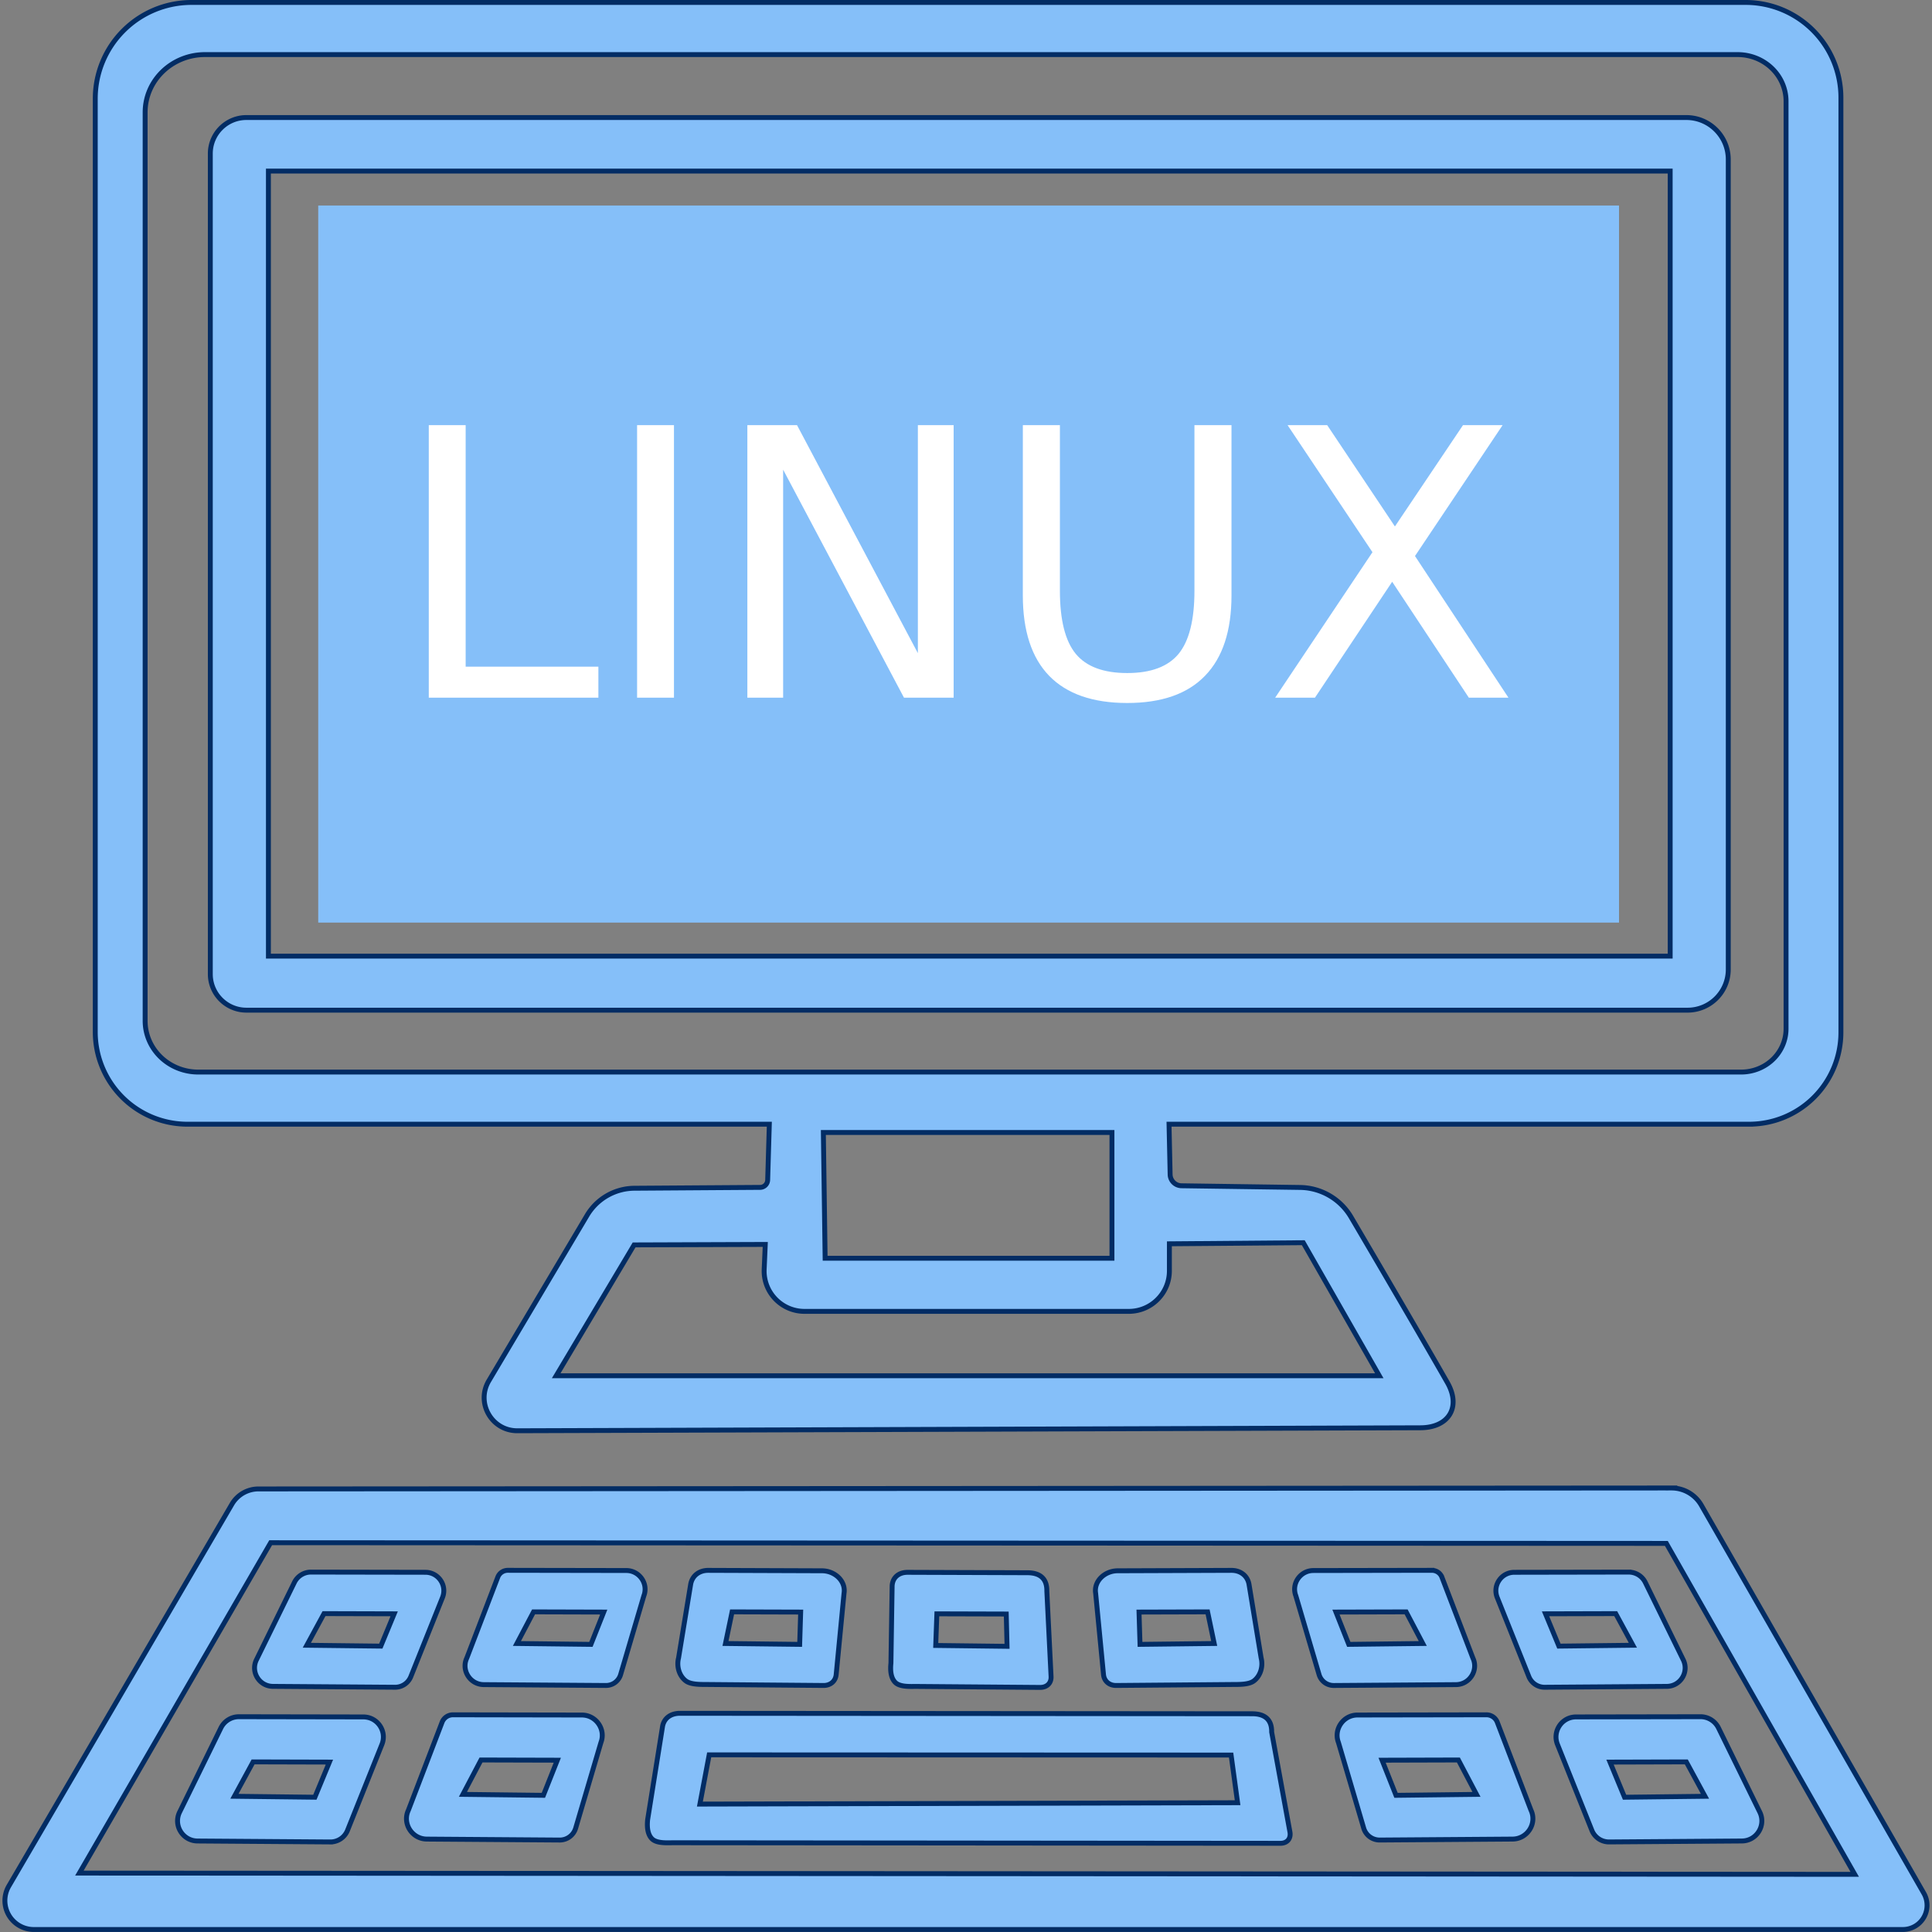
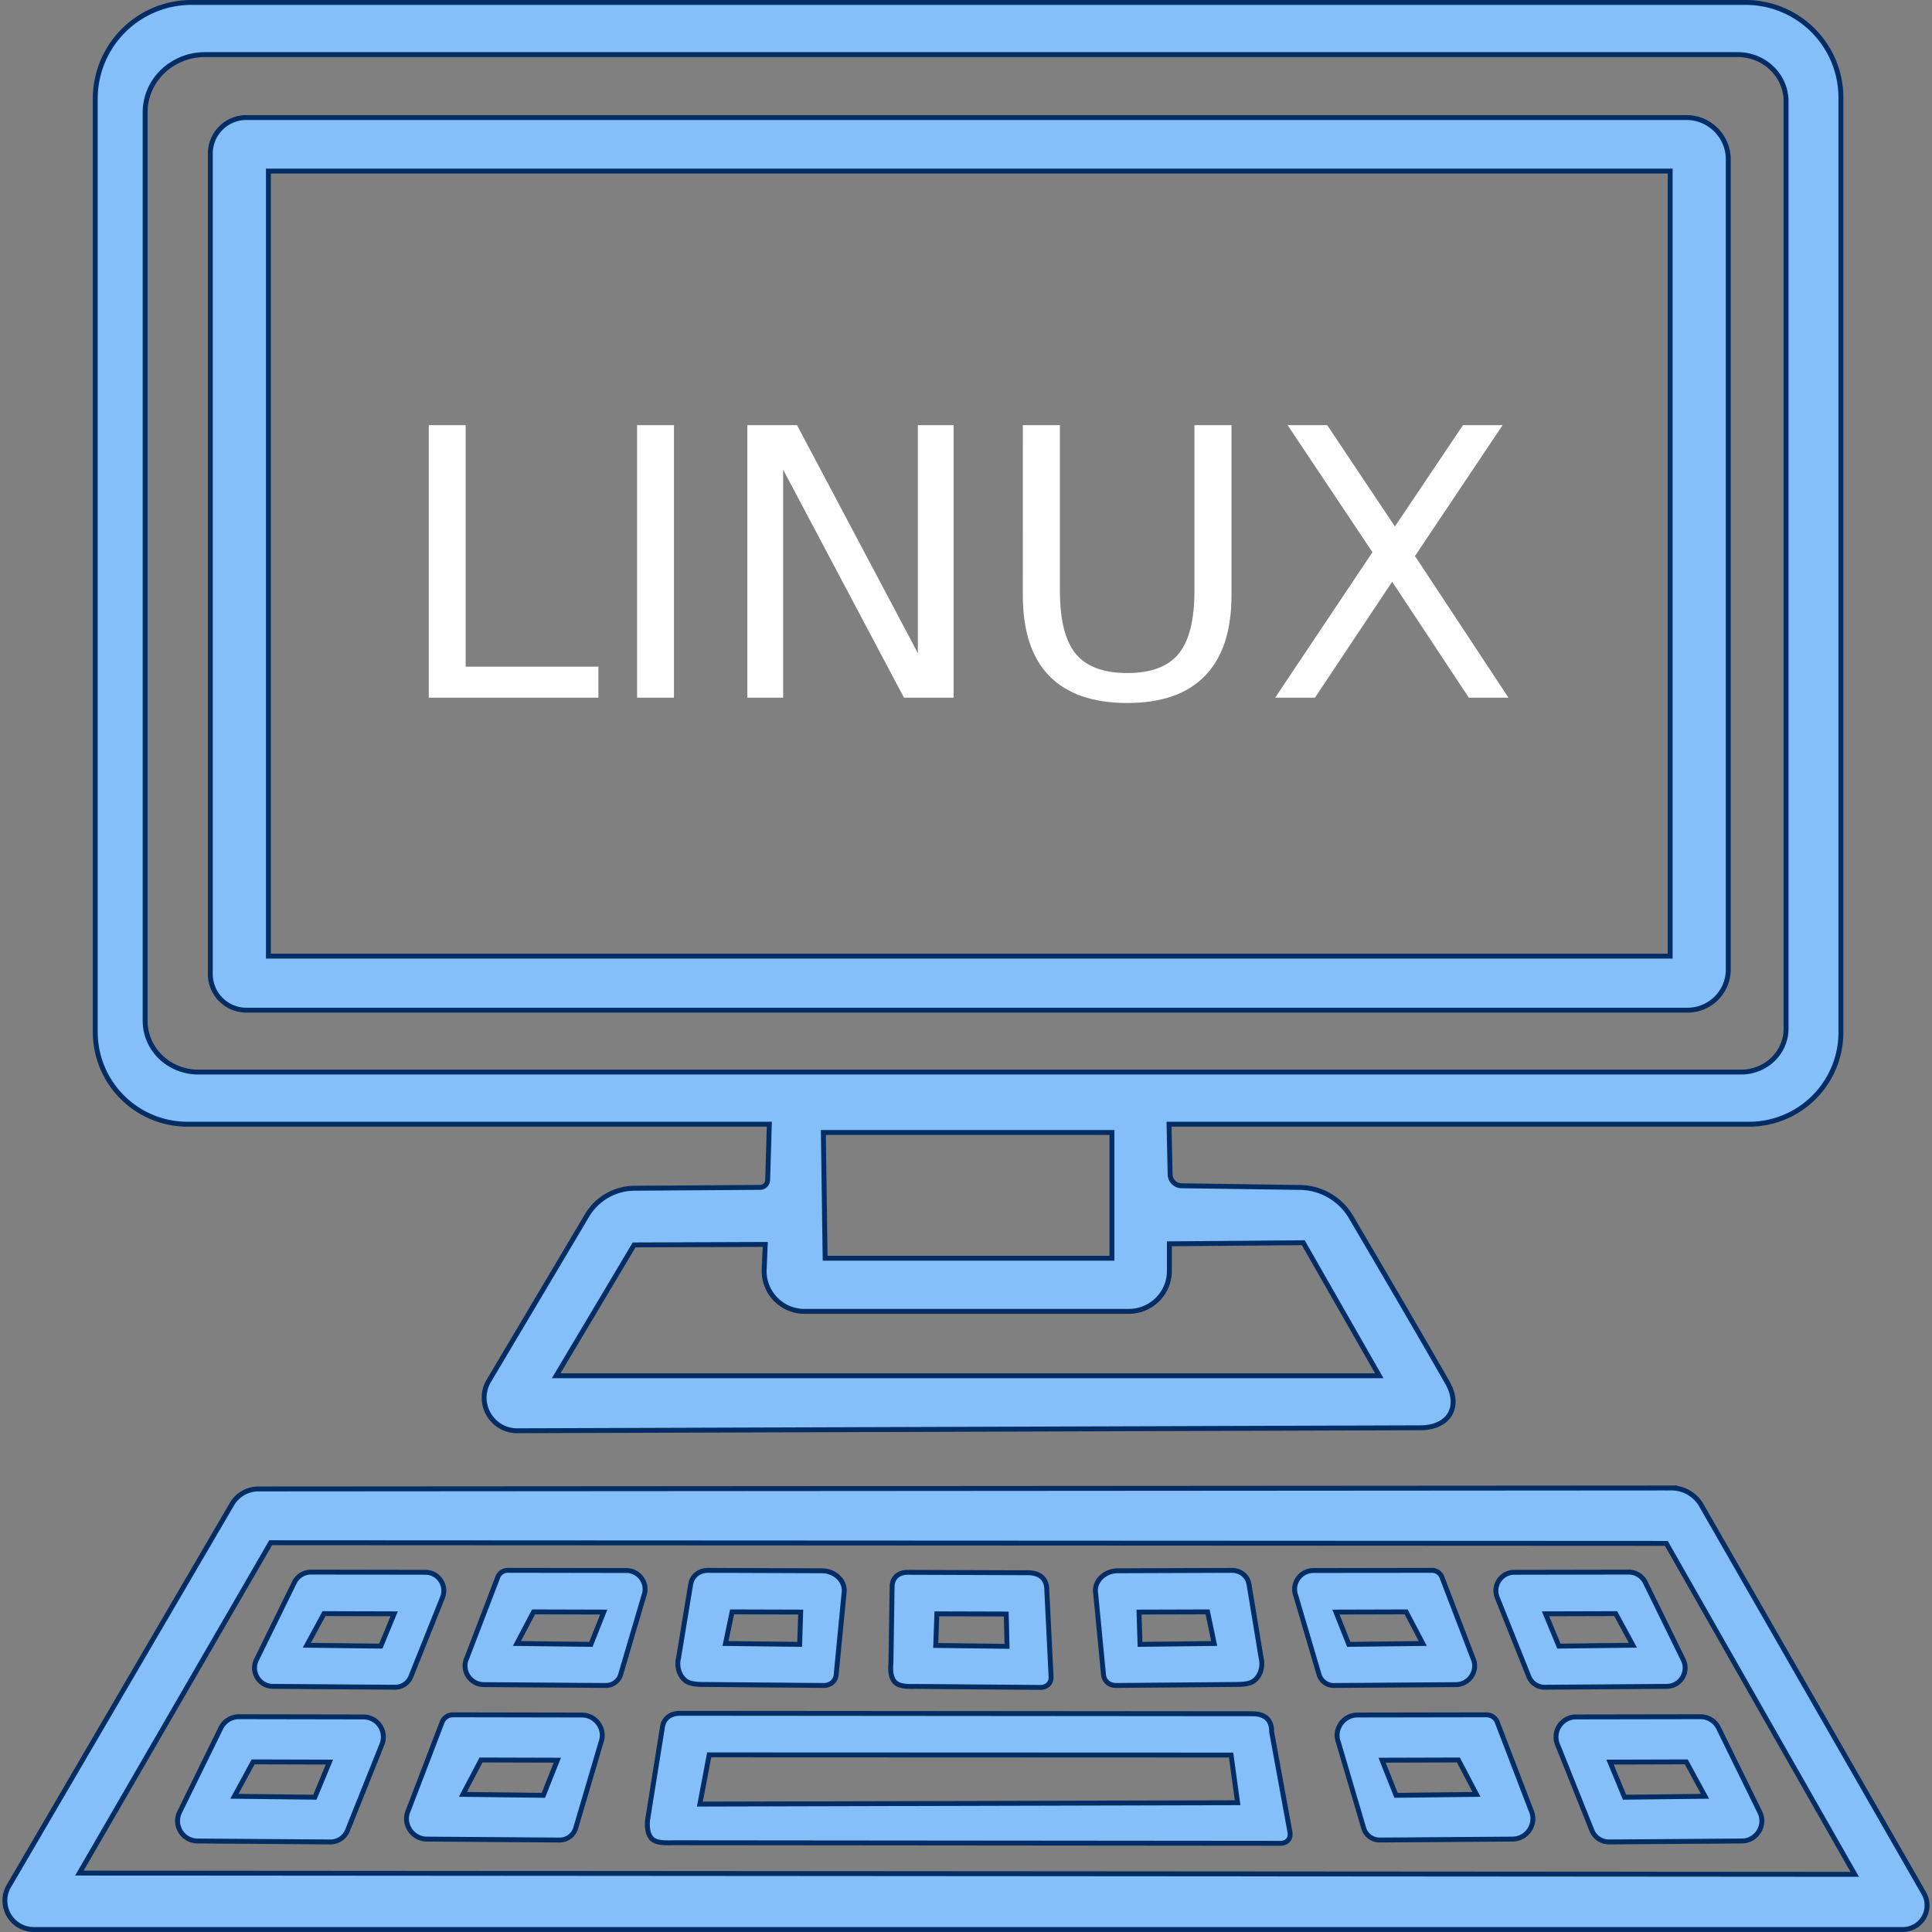
<svg xmlns="http://www.w3.org/2000/svg" xmlns:ns1="http://www.inkscape.org/namespaces/inkscape" xmlns:ns2="http://sodipodi.sourceforge.net/DTD/sodipodi-0.dtd" width="1200" height="1200" viewBox="0 0 1200 1200" version="1.1" id="svg1" ns1:version="1.3.2 (091e20e, 2023-11-25)" ns2:docname="informatique.svg" ns1:export-filename="../../images/informatique.png" ns1:export-xdpi="96" ns1:export-ydpi="96">
  <rect x="0" y="0" width="1200" height="1200" fill="#808080" stroke="none" />
  <ns2:namedview id="namedview1" pagecolor="#ffffff" bordercolor="#666666" borderopacity="1.0" ns1:showpageshadow="false" ns1:pageopacity="0.0" ns1:pagecheckerboard="0" ns1:deskcolor="#d1d1d1" ns1:document-units="mm" ns1:zoom="1.5294656" ns1:cx="34.979538" ns1:cy="248.45279" ns1:window-width="2560" ns1:window-height="1414" ns1:window-x="0" ns1:window-y="0" ns1:window-maximized="1" ns1:current-layer="layer1" />
  <defs id="defs1" />
  <g ns1:label="Calque 1" ns1:groupmode="layer" id="layer1" transform="matrix(5.881,0,0,5.881,-17.212,-11.028)" style="fill:#1aafa4;fill-opacity:1;stroke-width:1.542">
-     <path id="rect1" style="fill:#85bff9;stroke-width:0.137;stroke-linecap:round;stroke-linejoin:round;paint-order:stroke fill markers" d="M 36.536,23.582 H 173.918 V 99.314 H 36.536 Z" />
    <path id="path40" style="display:inline;fill:#85bff9;fill-opacity:1;stroke:#022c64;stroke-width:0.518;stroke-linecap:butt;stroke-linejoin:miter;stroke-dasharray:none;stroke-opacity:1" d="M 23.15,2.134 A 10.162,10.162 0 0 0 12.988,12.296 v 98.567 a 9.744,9.744 0 0 0 9.745,9.745 h 61.445 l -0.174,5.89 c -0.013,0.434 -0.366,0.779 -0.8,0.782 l -13.275,0.091 c -2.055,0.015 -3.953,1.103 -5.002,2.871 l -10.373,17.468 c -1.382,2.327 0.295,5.274 3.002,5.274 L 152.942,152.669 c 2.996,-0.01 4.328,-2.182 2.846,-4.779 -3.731,-6.536 -10.181,-17.488 -10.181,-17.488 -1.125,-1.903 -3.16,-3.083 -5.371,-3.115 l -12.528,-0.178 c -0.655,-0.01 -1.184,-0.535 -1.199,-1.19 l -0.116,-5.312 h 61.262 a 9.697,9.697 0 0 0 9.698,-9.698 V 12.19 A 10.056,10.056 0 0 0 187.297,2.134 Z M 24.571,7.641 H 186.448 a 5.112,4.932 0 0 1 5.112,4.933 v 97.95 a 4.743,4.577 0 0 1 -4.743,4.576 H 23.857 a 5.603,5.406 0 0 1 -5.602,-5.405 v -95.959 a 6.317,6.095 0 0 1 6.317,-6.095 z m 4.378,6.648 c -2.104,4.9e-5 -3.81,1.706 -3.81,3.81 v 86.652 c 1.68e-4,2.105 1.707,3.811 3.812,3.812 H 181.157 c 2.375,8e-5 4.3,-1.925 4.3,-4.3 V 18.72 c 7e-5,-2.447 -1.984,-4.431 -4.43,-4.43 z m 2.326,5.654 H 179.321 V 102.858 H 31.276 Z M 89.885,121.484 h 30.48 v 13.278 H 90.072 Z m 50.687,11.639 8.028,14.052 -86.934,0.002 8.232,-13.823 13.852,-0.049 -0.115,2.621 c -0.106,2.425 1.832,4.448 4.259,4.448 h 34.253 c 2.367,-1e-4 4.285,-1.919 4.285,-4.285 v -2.851 z m 38.895,25.905 -149.248,0.101 a 3.243,3.243 0 0 0 -2.798,1.608 L 3.861,201.071 a 3.049,3.049 0 0 0 2.633,4.587 H 203.896 a 2.554,2.554 0 0 0 2.216,-3.825 l -23.502,-40.984 a 3.622,3.622 0 0 0 -3.144,-1.82 z m -147.954,5.78 147.404,0.072 19.896,34.952 -187.502,-0.131 z m 25.047,2.916 a 1.164,1.145 44.754 0 0 -1.061,0.726 l -3.27,8.536 c -0.611,1.29 0.347,2.799 1.785,2.809 l 12.896,0.091 a 1.661,1.633 44.754 0 0 1.564,-1.156 l 2.454,-8.318 c 0.489,-1.276 -0.473,-2.664 -1.847,-2.667 z m 97.592,0 -12.52,0.022 c -1.374,0.003 -2.336,1.391 -1.847,2.667 l 2.453,8.318 a 1.633,1.661 45.246 0 0 1.565,1.156 l 12.895,-0.091 c 1.437,-0.01 2.396,-1.519 1.786,-2.809 l -3.27,-8.536 a 1.145,1.164 45.246 0 0 -1.062,-0.726 z m -76.425,0.005 a 2.668,2.109 41.638 0 0 -1.859,1.49 l -1.277,7.767 c -0.23,0.902 0.077,1.899 0.774,2.421 0.537,0.402 1.603,0.369 2.216,0.374 l 12.323,0.104 a 1.886,1.491 41.638 0 0 1.335,-1.148 l 0.829,-8.584 c 0.21,-1.276 -0.955,-2.378 -2.33,-2.381 z m 55.258,0 -12.012,0.043 c -1.375,0.003 -2.539,1.105 -2.329,2.381 l 0.829,8.584 a 1.491,1.886 48.362 0 0 1.334,1.148 l 12.323,-0.104 c 0.613,-0.005 1.679,0.028 2.216,-0.374 0.697,-0.522 1.005,-1.519 0.775,-2.421 l -1.278,-7.767 a 2.109,2.668 48.362 0 0 -1.859,-1.49 z m -97.21,0.181 a 1.954,1.954 0 0 0 -1.758,1.094 l -4.005,8.167 c -0.633,1.29 0.3,2.799 1.737,2.809 l 12.894,0.092 a 1.789,1.789 0 0 0 1.674,-1.124 l 3.342,-8.35 c 0.51,-1.276 -0.427,-2.664 -1.801,-2.667 z m 139.162,0 -12.081,0.022 c -1.374,0.003 -2.312,1.391 -1.801,2.667 l 3.341,8.35 a 1.789,1.789 0 0 0 1.674,1.124 l 12.894,-0.092 c 1.437,-0.01 2.37,-1.519 1.737,-2.809 l -4.005,-8.167 a 1.954,1.954 0 0 0 -1.759,-1.094 z m -76.151,0.025 a 2.87,1.959 39.564 0 0 -1.638,1.491 l -0.126,8.104 c -0.089,0.831 0.008,1.604 0.475,2.05 0.512,0.49 1.637,0.402 2.251,0.407 l 13.019,0.104 a 2.035,1.389 39.564 0 0 1.167,-1.148 l -0.447,-9.034 c 0.021,-1.276 -0.679,-1.929 -2.054,-1.931 z m -39.507,4.177 7.411,0.021 -1.354,3.411 -7.815,-0.092 z m 20.967,0 7.243,0.021 -0.106,3.411 -7.835,-0.092 z m 50.22,0 0.698,3.34 -7.835,0.092 -0.106,-3.411 z m 20.967,0 1.758,3.34 -7.815,0.092 -1.353,-3.411 z m -114.286,0.185 7.41,0.021 -1.412,3.411 -7.813,-0.091 z m 136.42,0 1.815,3.341 -7.813,0.091 -1.412,-3.411 z m -71.694,0.022 7.328,0.021 0.084,3.411 -7.533,-0.091 z m -27.137,10.506 a 3.279,2.239 39.564 0 0 -1.839,1.415 l -1.569,9.808 c -0.089,0.831 0.008,1.604 0.475,2.05 0.512,0.49 1.635,0.398 2.247,0.398 l 64.11,0.058 a 1.803,1.231 39.564 0 0 1.002,-1.195 L 137.232,184.804 c 0.021,-1.276 -0.68,-1.929 -2.055,-1.931 z m -23.967,0.158 a 1.266,1.245 44.754 0 0 -1.154,0.789 l -3.555,9.283 c -0.664,1.403 0.378,3.043 1.941,3.055 l 14.024,0.1 a 1.807,1.776 44.754 0 0 1.701,-1.258 l 2.668,-9.045 c 0.531,-1.387 -0.514,-2.897 -2.009,-2.9 z m 109.141,0 -13.616,0.023 c -1.494,0.003 -2.54,1.513 -2.009,2.9 l 2.668,9.045 a 1.776,1.807 45.246 0 0 1.701,1.258 l 14.024,-0.1 c 1.563,-0.012 2.605,-1.651 1.941,-3.055 l -3.556,-9.283 a 1.245,1.266 45.246 0 0 -1.154,-0.789 z m -131.745,0.202 a 2.125,2.125 0 0 0 -1.911,1.189 l -4.356,8.882 c -0.688,1.403 0.326,3.043 1.889,3.055 l 14.022,0.1 a 1.946,1.946 0 0 0 1.82,-1.222 l 3.634,-9.081 c 0.555,-1.387 -0.465,-2.897 -1.959,-2.9 z m 154.35,0 -13.139,0.022 c -1.494,0.003 -2.514,1.513 -1.959,2.9 l 3.634,9.081 a 1.946,1.946 0 0 0 1.821,1.222 l 14.022,-0.1 c 1.563,-0.012 2.577,-1.651 1.889,-3.055 l -4.356,-8.882 a 2.125,2.125 0 0 0 -1.911,-1.189 z m -104.689,4.028 55.123,0.021 0.686,5.034 -56.789,0.145 z m -24.098,0.542 8.06,0.022 -1.472,3.71 -8.499,-0.1 z m 103.226,0 1.911,3.633 -8.499,0.1 -1.472,-3.71 z m -127.296,0.201 8.06,0.022 -1.536,3.71 -8.497,-0.1 z m 151.366,0 1.974,3.633 -8.496,0.1 -1.536,-3.71 z" />
    <path style="font-size:39.488px;line-height:1.25;letter-spacing:0px;word-spacing:0px;fill:#ffffff;stroke-width:1.523" d="m 48.212,46.775 h 3.895 v 25.509 h 14.018 v 3.278 H 48.212 Z m 22,0 h 3.895 v 28.787 h -3.895 z m 11.646,0 h 5.245 L 99.867,70.857 V 46.775 h 3.779 V 75.562 H 98.401 L 85.637,51.479 v 24.083 h -3.779 z m 29.096,0 h 3.914 v 17.488 q 0,4.628 1.677,6.671 1.677,2.025 5.437,2.025 3.741,0 5.418,-2.025 1.677,-2.044 1.677,-6.671 V 46.775 h 3.914 v 17.97 q 0,5.63 -2.796,8.503 -2.777,2.873 -8.214,2.873 -5.457,0 -8.252,-2.873 -2.777,-2.873 -2.777,-8.503 z m 27.958,0 h 4.184 l 7.153,10.701 7.192,-10.701 h 4.184 l -9.255,13.825 9.872,14.962 h -4.184 l -8.098,-12.244 -8.156,12.244 h -4.203 l 10.277,-15.367 z" id="text1" aria-label="LINUX" />
  </g>
</svg>